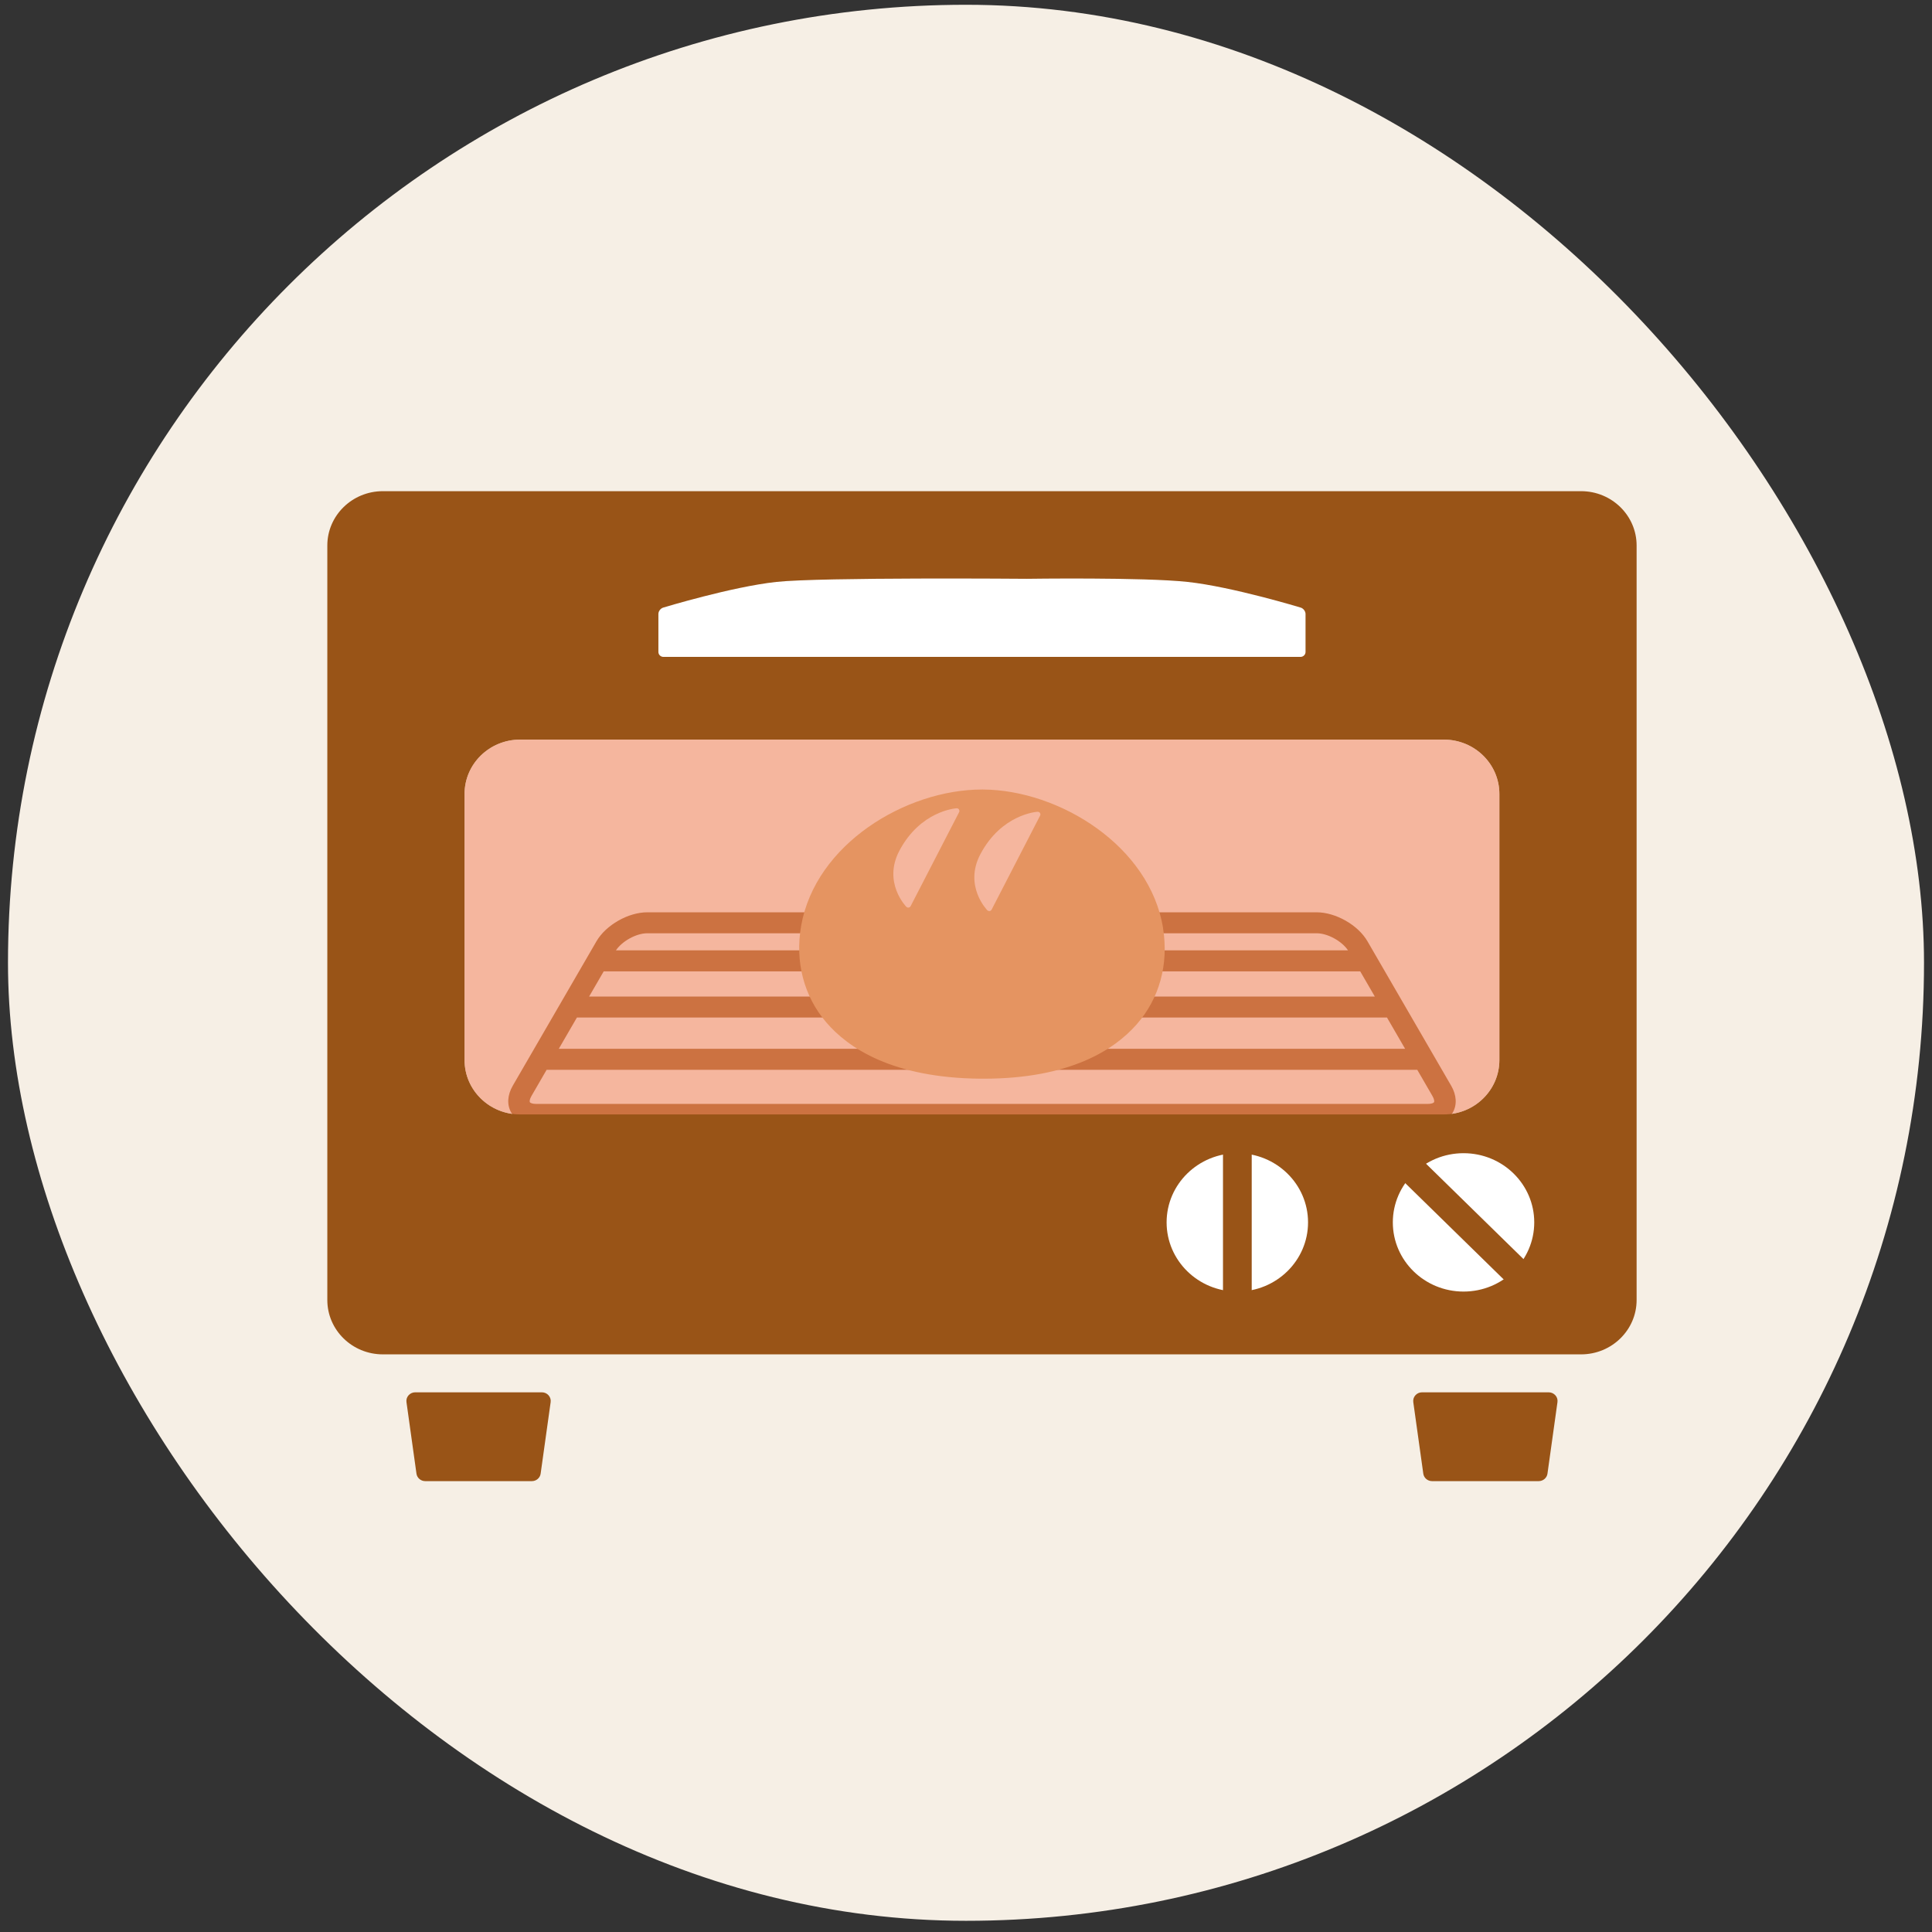
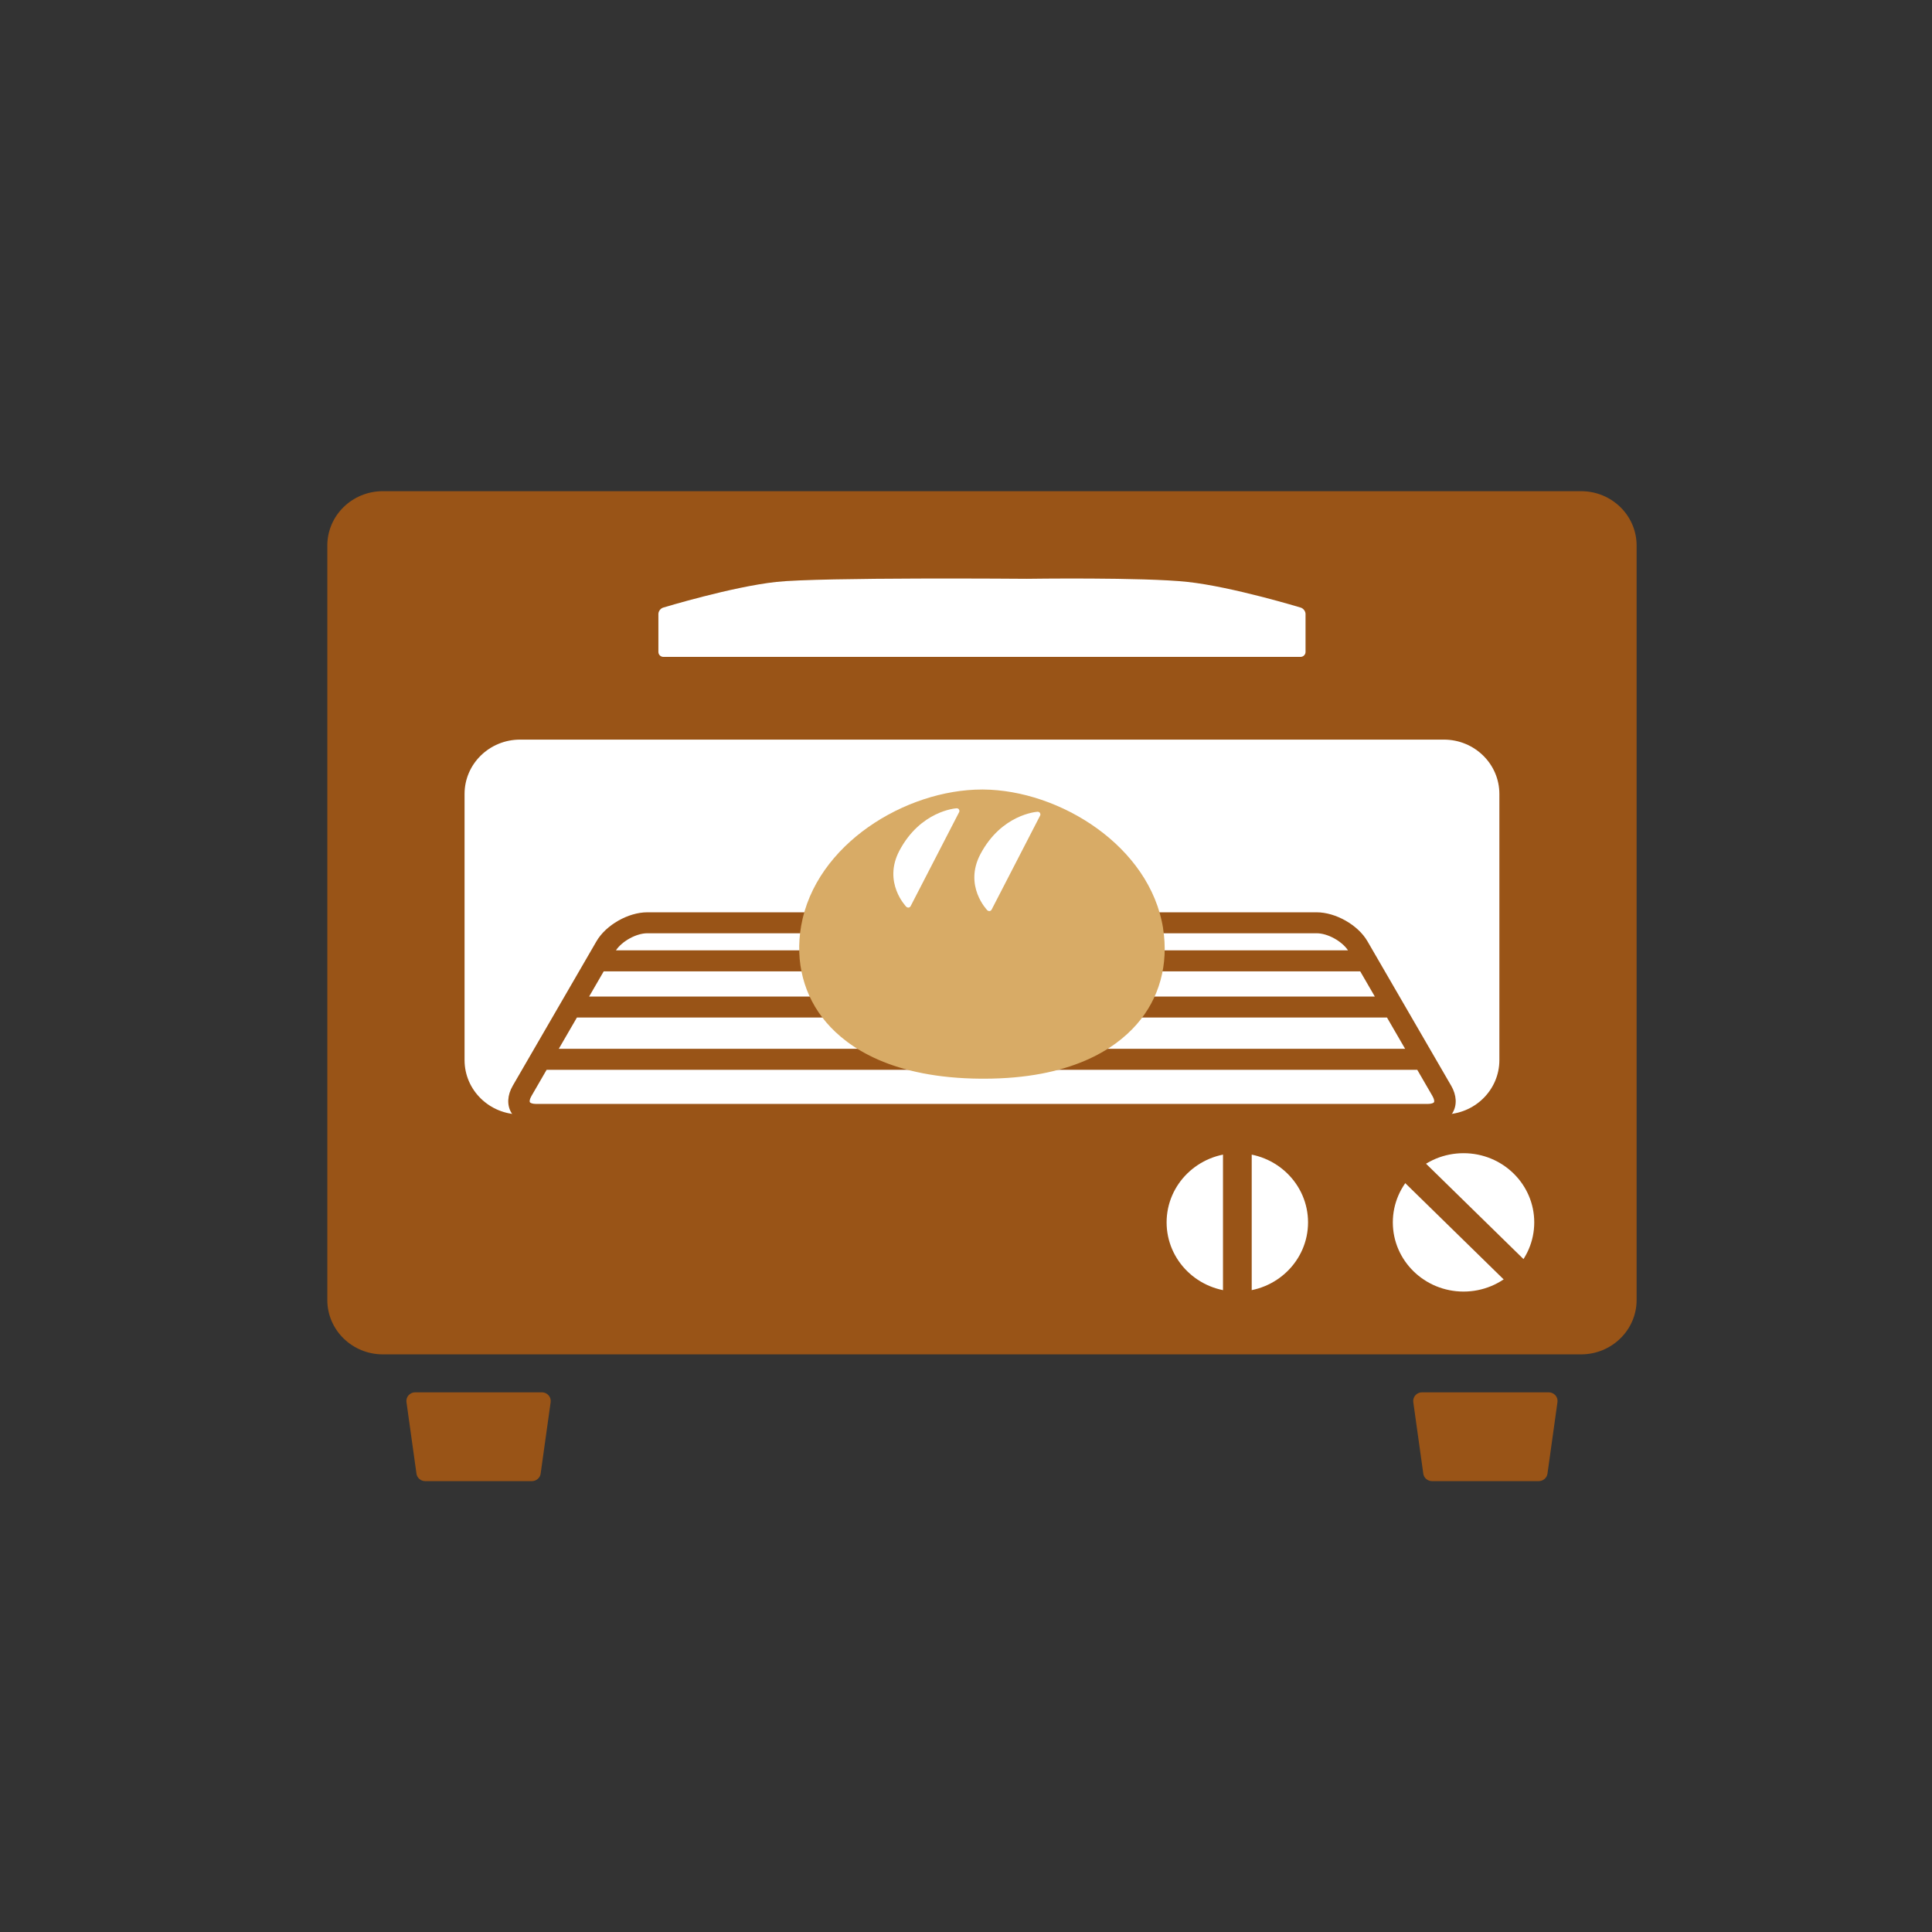
<svg xmlns="http://www.w3.org/2000/svg" width="121" height="121" viewBox="0 0 121 121" fill="none">
  <rect x="0" y="0" width="121" height="121" fill="#333333" stroke="none" />
-   <rect x="0.5" y="0.299" width="120" height="120" rx="60" fill="#F6EFE5" />
  <path d="M99.021 30.762H23.979C22.058 30.762 20.5 32.286 20.5 34.165V81.419C20.5 83.299 22.058 84.823 23.979 84.823H99.021C100.942 84.823 102.5 83.299 102.5 81.419V34.165C102.5 32.286 100.942 30.762 99.021 30.762Z" fill="#995417" />
  <path d="M34.355 87.385C34.25 87.267 34.099 87.2 33.939 87.2H26.004C25.844 87.2 25.694 87.267 25.588 87.385C25.482 87.504 25.435 87.659 25.457 87.813L26.083 92.294C26.12 92.561 26.355 92.762 26.631 92.762H33.313C33.588 92.762 33.823 92.561 33.86 92.294L34.487 87.813C34.508 87.659 34.461 87.504 34.355 87.385Z" fill="#995417" />
  <path d="M97.41 87.385C97.304 87.267 97.153 87.2 96.994 87.2H89.061C88.901 87.2 88.75 87.267 88.645 87.385C88.539 87.504 88.492 87.659 88.513 87.813L89.14 92.294C89.177 92.561 89.412 92.762 89.687 92.762H96.369C96.645 92.762 96.88 92.561 96.917 92.294L97.543 87.813C97.565 87.659 97.518 87.504 97.412 87.385H97.41Z" fill="#995417" />
  <path d="M90.426 46.321H32.574C30.652 46.321 29.095 47.845 29.095 49.725V66.393C29.095 68.273 30.652 69.796 32.574 69.796H90.426C92.348 69.796 93.905 68.273 93.905 66.393V49.725C93.905 47.845 92.348 46.321 90.426 46.321Z" fill="white" />
  <path d="M74.383 36.446C71.602 36.144 64.317 36.25 64.317 36.25C64.317 36.25 51.401 36.142 48.617 36.446C45.837 36.747 41.535 38.054 41.535 38.054C41.369 38.104 41.235 38.283 41.235 38.452V40.833C41.235 41.002 41.377 41.141 41.55 41.141H81.45C81.623 41.141 81.765 41.002 81.765 40.833V38.452C81.765 38.283 81.629 38.104 81.465 38.054C81.465 38.054 77.166 36.747 74.383 36.446Z" fill="white" />
  <path d="M90.883 67.993L85.642 58.949C85.054 57.934 83.656 57.137 82.46 57.137H40.54C39.344 57.137 37.948 57.934 37.358 58.949L32.117 67.993C31.77 68.589 31.738 69.209 32.027 69.693C32.315 70.176 32.882 70.454 33.584 70.454H89.418C90.12 70.454 90.687 70.176 90.976 69.693C91.264 69.211 91.23 68.589 90.885 67.993H90.883ZM82.463 58.45C83.15 58.45 84.039 58.941 84.425 59.52H38.575C38.961 58.943 39.85 58.45 40.537 58.45H82.463ZM37.808 60.836H85.19L86.105 62.414H36.895L37.81 60.836H37.808ZM36.132 63.727H86.866L88.001 65.685H34.997L36.132 63.727ZM89.812 69.031C89.787 69.076 89.659 69.139 89.416 69.139H33.582C33.338 69.139 33.211 69.074 33.185 69.031C33.16 68.987 33.164 68.848 33.285 68.642L34.234 67.002H88.763L89.713 68.642C89.834 68.848 89.838 68.987 89.812 69.031Z" fill="#995417" />
  <path d="M91.661 80.89C94.107 80.89 96.089 78.95 96.089 76.557C96.089 74.164 94.107 72.224 91.661 72.224C89.215 72.224 87.232 74.164 87.232 76.557C87.232 78.95 89.215 80.89 91.661 80.89Z" fill="white" />
  <path d="M88.851 72.433L87.579 73.678L94.626 80.571L95.897 79.327L88.851 72.433Z" fill="#995417" />
  <path d="M77.493 80.89C79.939 80.89 81.922 78.95 81.922 76.557C81.922 74.164 79.939 72.224 77.493 72.224C75.047 72.224 73.064 74.164 73.064 76.557C73.064 78.95 75.047 80.89 77.493 80.89Z" fill="white" />
  <path d="M72.845 58.144C72.024 52.983 66.352 49.48 61.572 49.447C61.548 49.447 61.527 49.447 61.503 49.447C56.738 49.447 51.067 52.863 50.175 57.988C49.783 60.241 50.343 62.389 51.754 64.037C53.111 65.622 55.894 67.52 61.441 67.558C61.497 67.558 61.553 67.558 61.609 67.558C67.044 67.558 69.809 65.721 71.177 64.169C72.612 62.542 73.202 60.403 72.842 58.144H72.845Z" fill="#D8AB66" />
  <path d="M65.133 50.913C65.098 50.865 65.04 50.838 64.982 50.84C64.889 50.846 62.716 51.015 61.402 53.495C60.349 55.487 61.82 56.991 61.833 57.008C61.865 57.04 61.908 57.059 61.953 57.059C61.962 57.059 61.971 57.059 61.979 57.059C62.033 57.05 62.078 57.017 62.104 56.97L65.141 51.082C65.169 51.029 65.165 50.966 65.131 50.918L65.133 50.913Z" fill="white" />
  <path d="M60.062 50.696C60.028 50.648 59.972 50.618 59.909 50.623C59.817 50.629 57.643 50.797 56.329 53.278C55.276 55.27 56.747 56.774 56.76 56.791C56.792 56.823 56.835 56.842 56.88 56.842C56.889 56.842 56.898 56.842 56.906 56.842C56.96 56.833 57.005 56.8 57.031 56.753L60.069 50.865C60.097 50.812 60.092 50.749 60.058 50.699L60.062 50.696Z" fill="white" />
  <path d="M78.394 71.91H76.595V81.24H78.394V71.91Z" fill="#995417" />
-   <path d="M90.426 46.321H32.574C30.652 46.321 29.095 47.845 29.095 49.725V66.393C29.095 68.273 30.652 69.796 32.574 69.796H90.426C92.348 69.796 93.905 68.273 93.905 66.393V49.725C93.905 47.845 92.348 46.321 90.426 46.321Z" fill="#EF855D" fill-opacity="0.6" />
</svg>